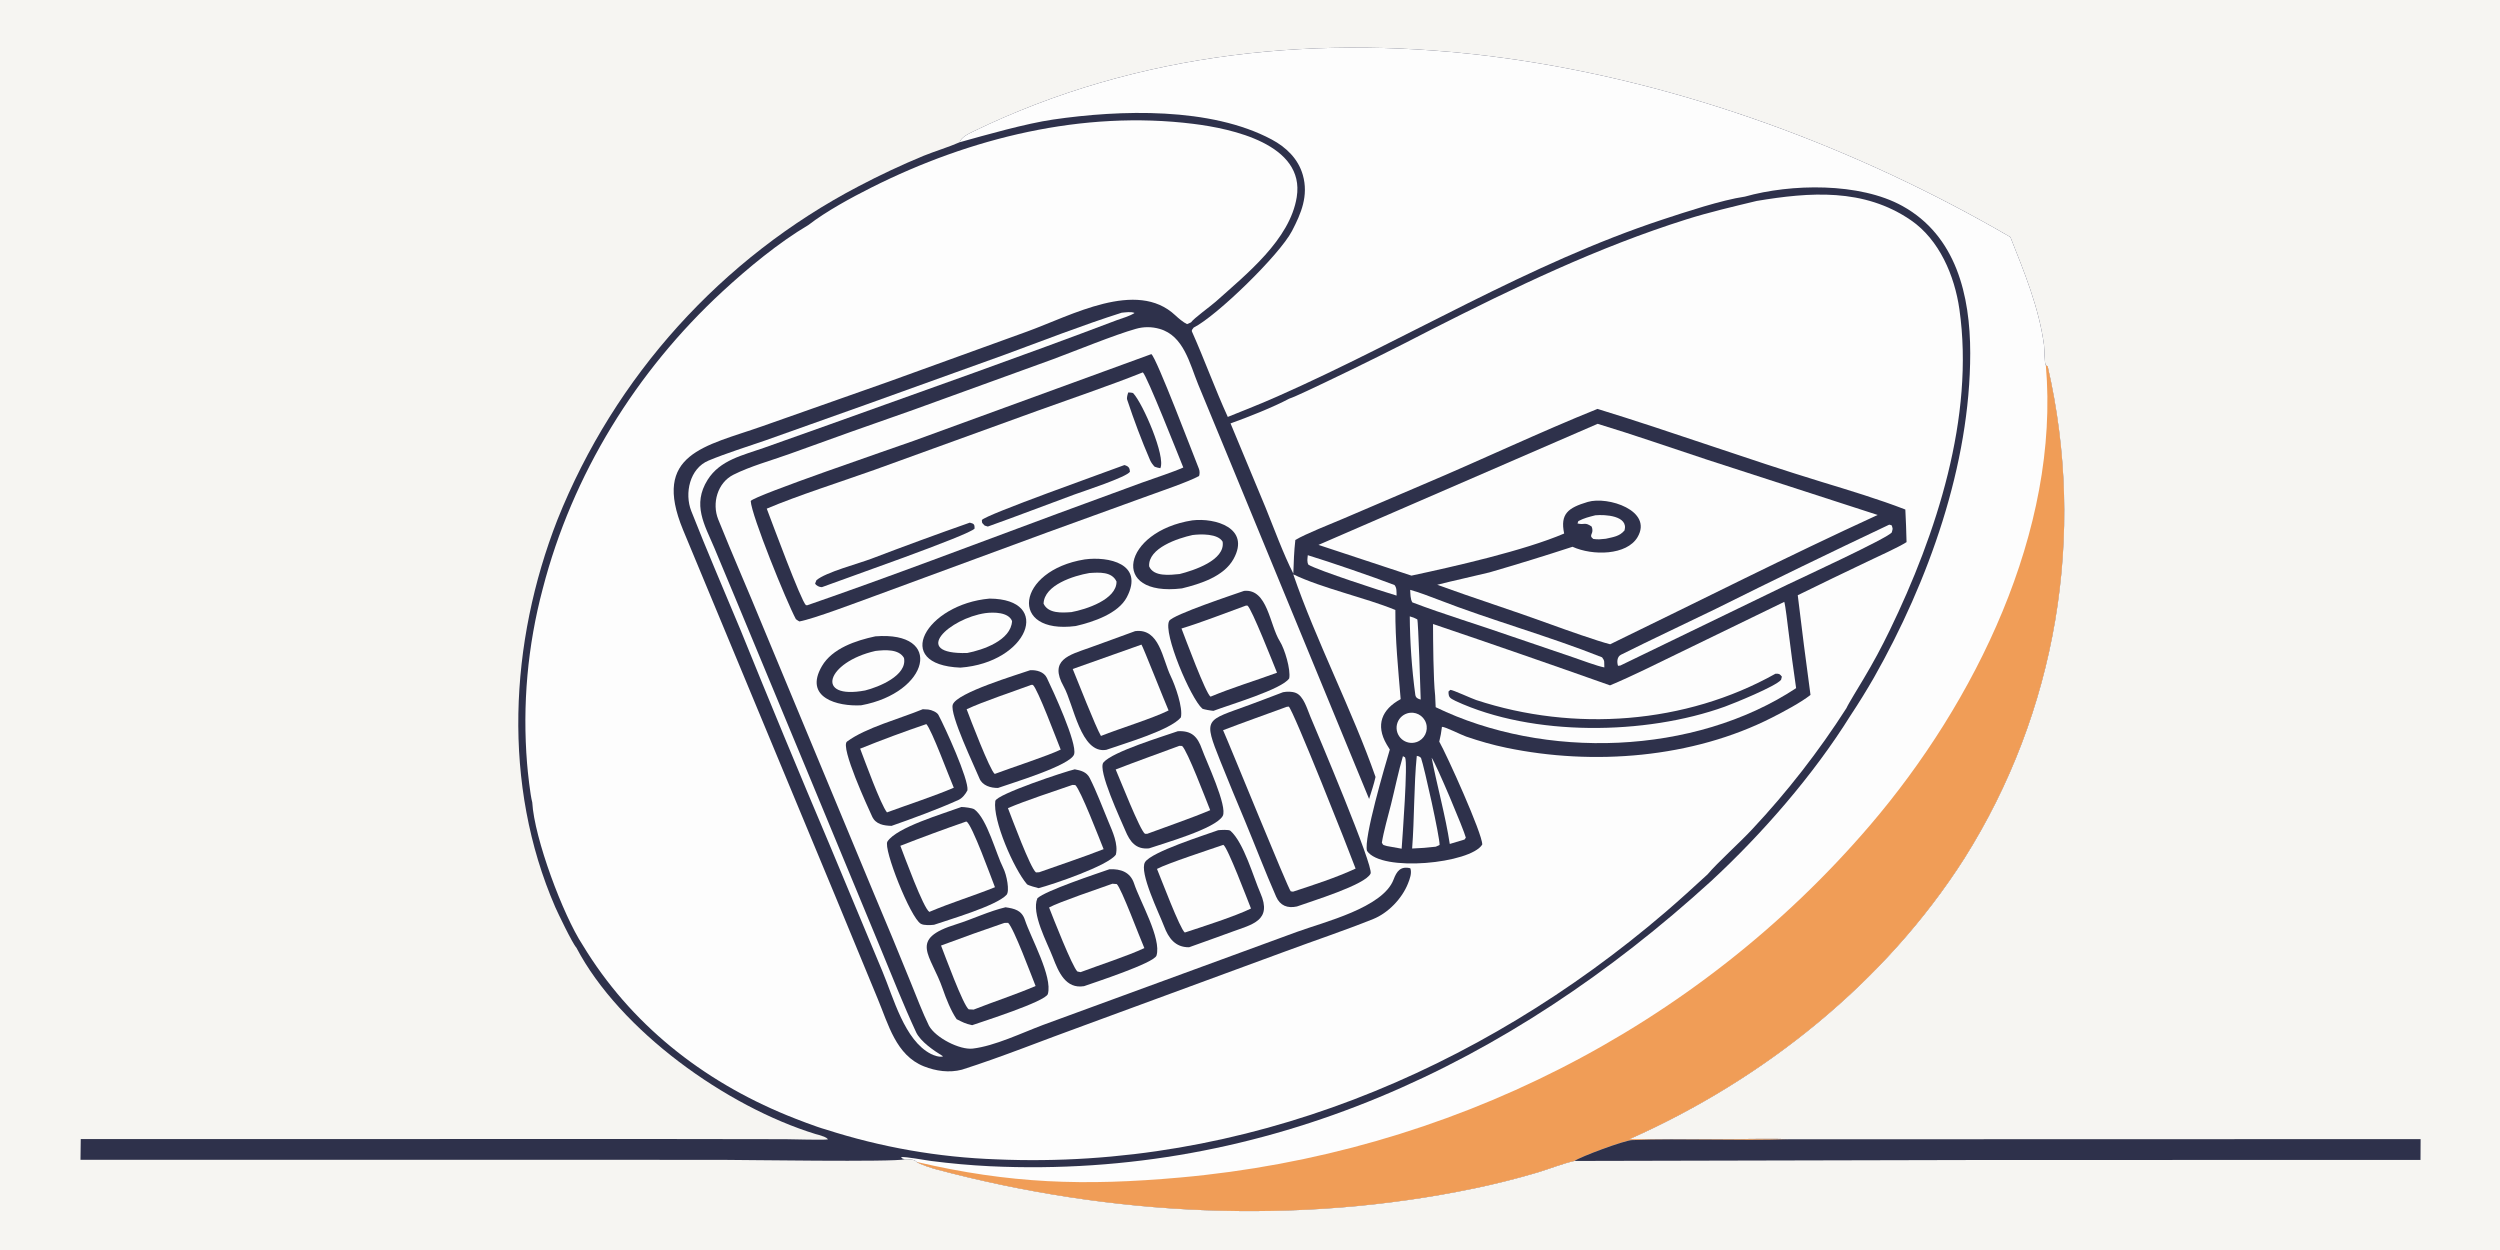
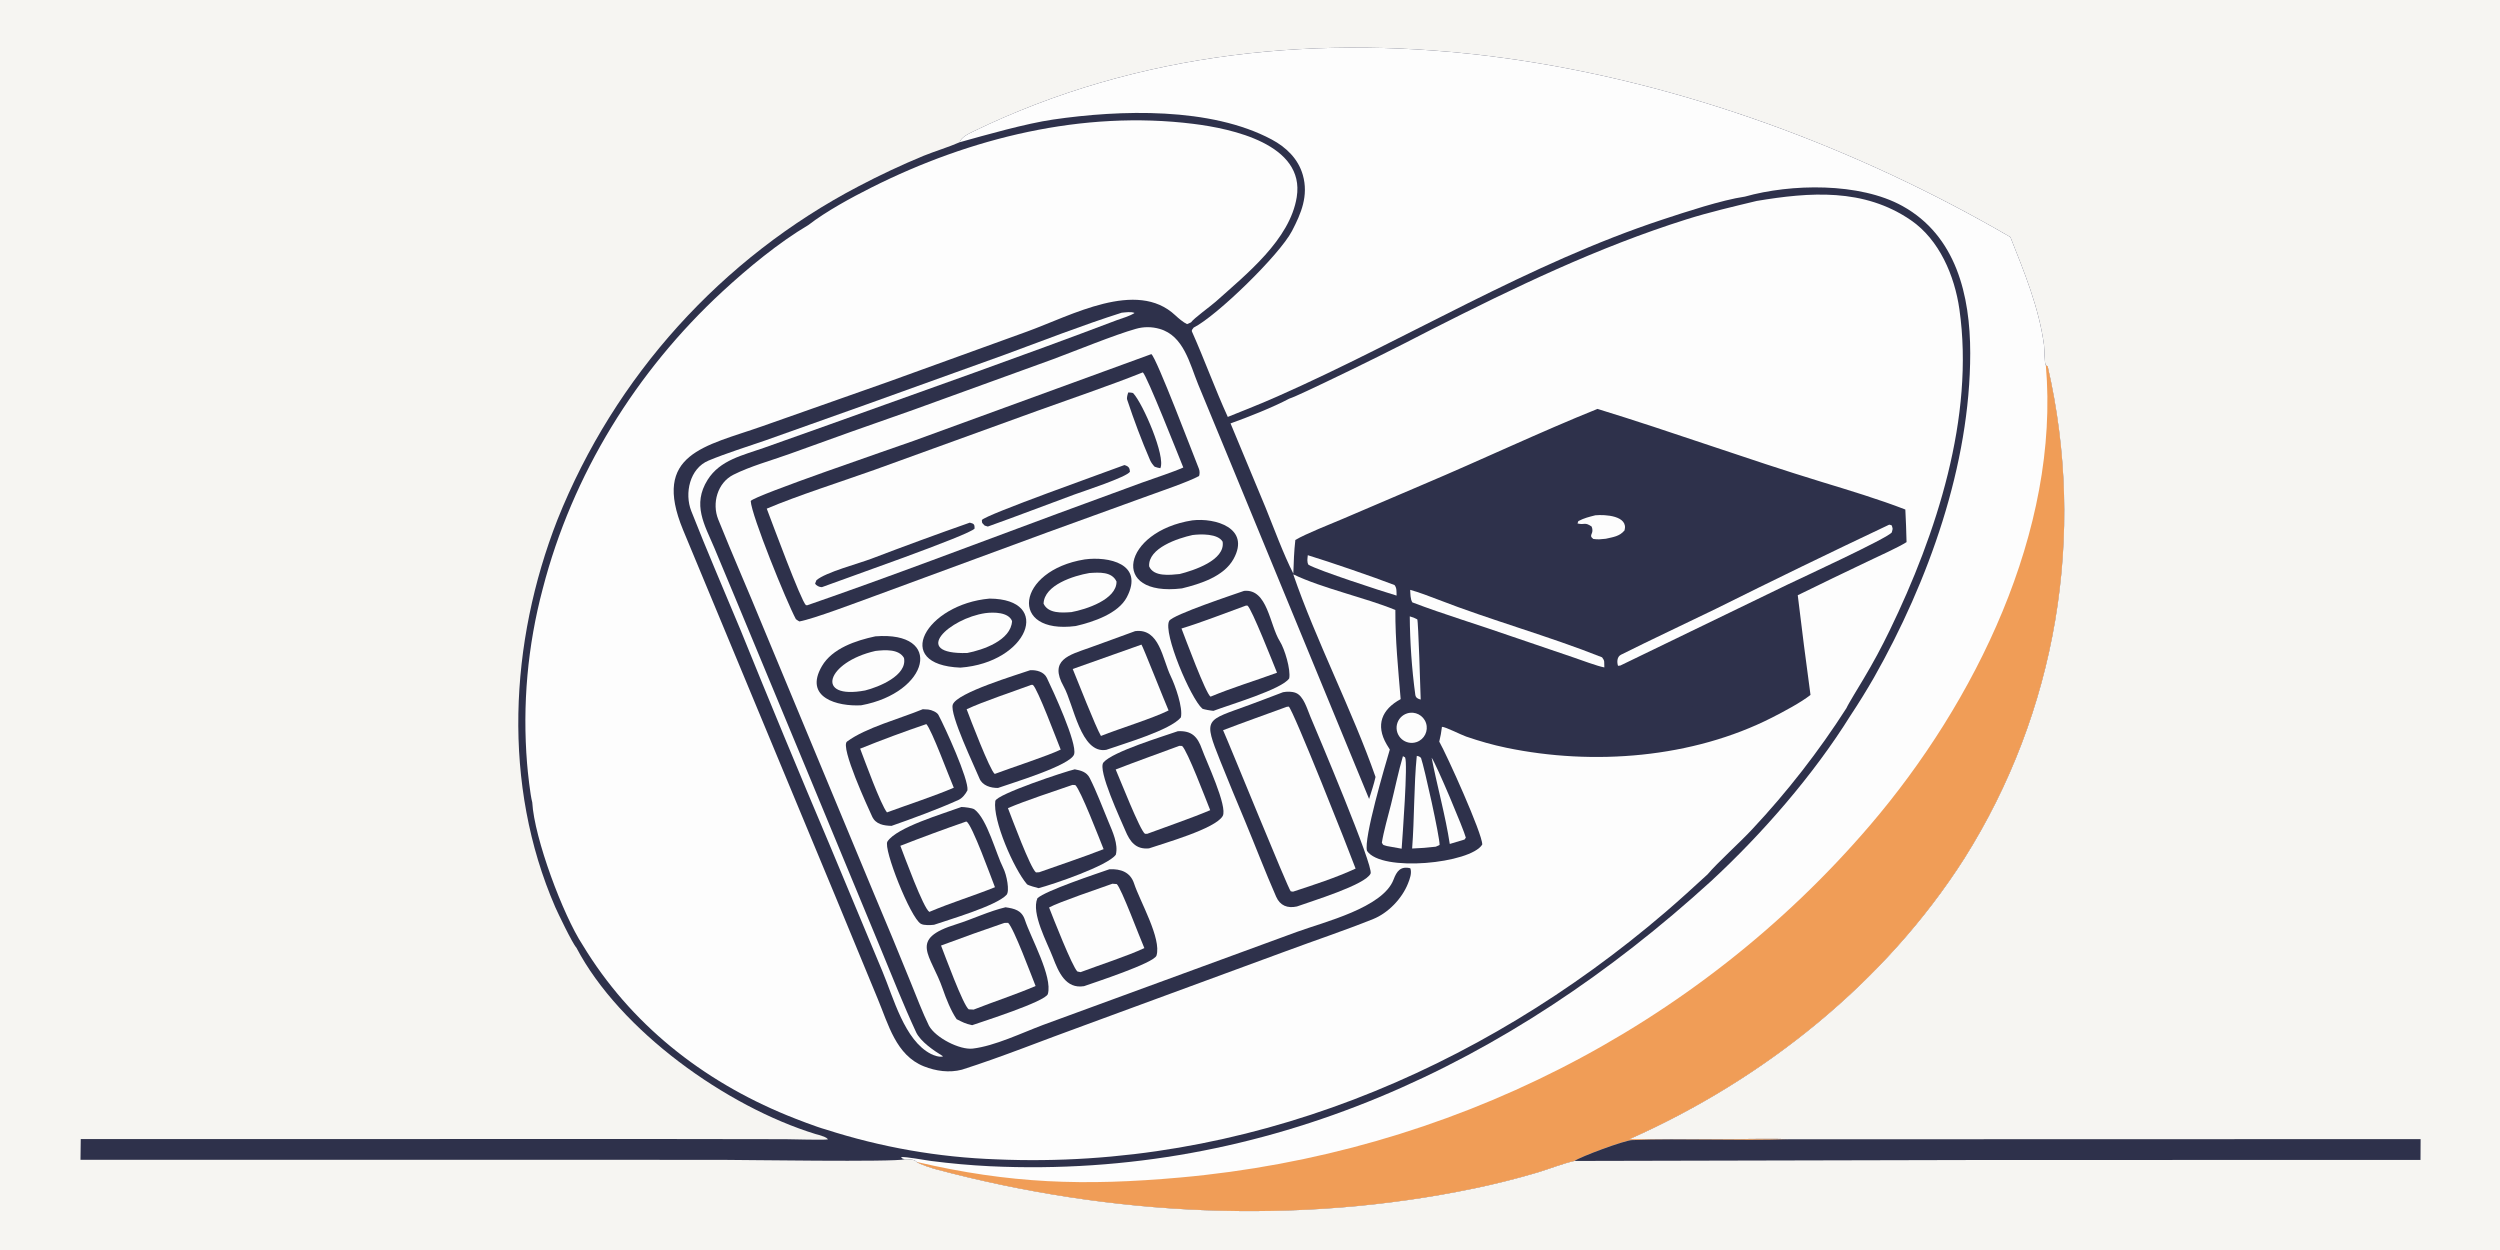
<svg xmlns="http://www.w3.org/2000/svg" width="2048" height="1024" viewBox="0 0 2048 1024">
  <path fill="#F6F5F2" d="M0 0L2048 0L2048 1024L0 1024L0 0Z" />
  <path fill="#2E314B" d="M786.137 116.542C787.468 112.374 793.445 109.552 797.472 107.6C1068.35 -23.716 1397.69 49.178 1646.9 194.212C1658.25 222.789 1670.35 252.1 1674.47 282.77C1674.94 286.256 1674.7 297.762 1675.96 299.355L1677.44 300.019C1709.29 438.162 1684.72 583.305 1609.17 703.265C1544.23 805.069 1444.71 884.43 1334.85 933.171L1421.58 933.138C1434.07 933.142 1453.26 932.552 1465.37 933.303C1422.86 934.696 1379.4 932.435 1336.92 933.978C1330.55 934.21 1294.69 947.592 1289.79 951.051C1279.65 953.314 1269.64 957.446 1259.59 960.491C1242.54 965.53 1225.29 969.874 1207.89 973.514C1062.53 1003.83 910.289 996.05 767.177 957.993C763.331 956.97 754.041 954.013 750.863 951.84C749.17 949.595 743.754 949.594 741.205 949.676C733.384 952.145 606.995 950.143 590.304 950.139L65.937 950.115L66.151 933.135L537.968 933.073L643.421 933.226C648.176 933.247 675.508 934.068 678.266 933.368C676.773 931.304 673.757 930.807 670.908 929.757C670.008 929.548 669.115 929.312 668.229 929.05C595.212 906.602 507.797 844.304 472.143 776.275C469.032 773.072 456.671 747.271 454.885 743.161C411.254 642.761 417.301 526.467 456.627 425.832C503.625 308.267 591.103 211.377 703.271 152.653C720.614 143.525 738.364 135.194 756.467 127.687C766.08 123.805 776.871 120.607 786.137 116.542Z" />
  <path fill="#FDFDFD" d="M786.137 116.542C787.468 112.374 793.445 109.552 797.472 107.6C1068.35 -23.716 1397.69 49.178 1646.9 194.212C1658.25 222.789 1670.35 252.1 1674.47 282.77C1674.94 286.256 1674.7 297.762 1675.96 299.355L1677.44 300.019C1709.29 438.162 1684.72 583.305 1609.17 703.265C1544.23 805.069 1444.71 884.43 1334.85 933.171L1421.58 933.138C1434.07 933.142 1453.26 932.552 1465.37 933.303C1422.86 934.696 1379.4 932.435 1336.92 933.978C1330.55 934.21 1294.69 947.592 1289.79 951.051C1279.65 953.314 1269.64 957.446 1259.59 960.491C1242.54 965.53 1225.29 969.874 1207.89 973.514C1062.53 1003.83 910.289 996.05 767.177 957.993C763.331 956.97 754.041 954.013 750.863 951.84C749.17 949.595 743.754 949.594 741.205 949.676C738.982 948.94 739.51 949.438 738.087 947.856C742.736 947.55 757.289 950.375 763.017 951.093C778.91 953.155 794.879 954.584 810.886 955.376C1037.83 966.034 1236.75 872.114 1401.62 721.92C1443.62 683.092 1485.49 634.97 1515.85 586.274C1522.6 576.098 1529.02 565.711 1535.11 555.129C1579.8 476.28 1614.02 380.808 1614.01 289.264C1614.01 242.005 1602.49 193.071 1558.41 168.724C1523.3 149.336 1467.18 150.433 1429.44 161.063C1410.45 163.838 1380.66 173.705 1362.61 179.647C1251.85 216.098 1152.52 277.882 1046.35 324.8C1033.22 330.646 1019.18 336.124 1005.8 341.546C995.45 318.872 986.667 294.487 976.466 271.665C975.921 270.445 977.106 269.412 977.82 268.388C996.773 258.829 1048.13 208.898 1058.36 189.296C1065.9 174.865 1072.08 160.318 1067.29 143.402C1063.52 130.077 1053.63 120.612 1041.74 114.259C991.805 87.588 917.763 89.888 862.665 97.94C840.326 101.205 807.746 110.501 786.137 116.542Z" />
  <path fill="#F09D57" d="M1675.96 299.355L1677.44 300.019C1709.29 438.162 1684.72 583.305 1609.17 703.265C1544.23 805.069 1444.71 884.43 1334.85 933.171L1421.58 933.138C1434.07 933.142 1453.26 932.552 1465.37 933.303C1422.86 934.696 1379.4 932.435 1336.92 933.978C1330.55 934.21 1294.69 947.592 1289.79 951.051C1279.65 953.314 1269.64 957.446 1259.59 960.491C1242.54 965.53 1225.29 969.874 1207.89 973.514C1062.53 1003.83 910.289 996.05 767.177 957.993C763.331 956.97 754.041 954.013 750.863 951.84C827.376 969.725 887.965 971.668 966.94 964.603C1185.47 945.055 1389.04 842.983 1531.92 676.055C1617.79 575.72 1687.64 434.491 1675.96 299.355Z" />
  <path fill="#FDFDFD" d="M662.182 184.377C676.733 173.105 697.557 161.805 714.016 153.541C794.857 112.949 886.959 90.189 977.533 101.456C1008.93 105.362 1069.23 118.068 1062.29 161.447C1056.71 196.373 1020.99 224.634 995.924 247.12C991.823 250.776 977.891 260.803 975.697 264.075L972.457 265.529C969.397 264.139 965.261 260.599 962.756 258.252C931.1 228.595 877.74 258.437 841.402 271.602L727.813 312.726L624.445 349.178C577.574 365.674 533.712 371.46 559.552 434.066L684.422 734.47L719.021 818.224C727.772 839.128 733.941 864.463 756.887 873.562C766.629 877.425 777.587 879.017 788.01 876.278C820.98 865.792 855.001 851.961 887.546 840.238L1052.16 779.67C1076.35 770.661 1100.97 762.488 1124.92 752.869C1137.22 747.925 1148.56 736.088 1153.43 723.757C1154.9 720.047 1156.77 715.185 1155.33 711.272C1147.28 709.333 1144.17 713.748 1141.61 720.527C1132.88 743.626 1084.61 755.314 1062.6 763.343L949.592 804.757L854.351 839.671C837.122 846.151 814.77 856.909 796.868 859.003C786.186 860.252 766.408 850.106 761.01 840.271C755.763 829.619 750.827 816.51 746.219 805.209C736.254 780.601 726.097 756.072 715.75 731.622L624.799 512.852C612.872 483.639 600.131 454.815 588.374 425.514C583.064 412.279 587.719 395.439 600.855 388.87C614.745 381.923 631.116 377.444 645.897 372.175C679.953 359.803 714.089 347.649 748.301 335.716L862.838 294.189C880.53 287.598 913.341 274.194 930.46 269.4C936.852 267.55 943.639 267.564 950.024 269.439C969.718 275.068 974.614 297.938 981.561 314.952L1008.25 379.522L1121.57 654.502C1123.41 648.637 1125.49 642.466 1126.84 636.496C1108.14 582.869 1077.99 524.576 1059.44 470.497C1083.15 481.937 1118.08 489.46 1143.08 499.683C1142.97 524.722 1145.38 547.784 1147.42 572.731C1131.9 581.149 1126.75 593.856 1135.89 609.709C1136.74 611.167 1137.62 612.606 1138.54 614.024C1134.76 626.811 1116.89 687.207 1119.86 697.041C1131.7 714.836 1204.84 707.303 1214.25 691.852C1214.64 683.432 1184.96 617.823 1179.04 607.547C1180.15 602.95 1180.66 600.107 1181.24 595.41C1184.07 595.36 1196.86 601.95 1201.06 603.389C1212.12 607.174 1222.6 610.193 1234.09 612.58C1305.26 627.365 1386.42 621.047 1451.72 587.808C1460.77 583.201 1475.57 575.372 1483.16 569.265C1479.46 542.078 1475.97 514.861 1472.72 487.616C1492.01 478.157 1511.37 468.809 1530.77 459.573C1538.39 455.918 1555.03 448.453 1561.85 444.102C1561.64 435.197 1561.31 426.295 1560.85 417.399C1539.34 409.04 1514.46 401.558 1492.26 394.771C1430.82 375.989 1370.01 353.782 1308.67 334.972C1262.67 353.449 1212.99 376.986 1166.57 396.596L1100.34 424.904C1090.5 429.082 1069.54 437.321 1061.15 442.343C1060.06 451.77 1059.82 460.423 1059.49 469.871C1051.6 454.523 1043.45 432.324 1036.83 415.999L1008.06 346.864C1021.94 341.921 1043.05 333.556 1056.17 326.563C1060.69 325.19 1079.54 316.053 1084.97 313.521C1114.58 299.43 1143.94 284.835 1173.05 269.741C1240.91 235.381 1308.8 202.623 1381.53 179.705C1400.17 173.833 1420.02 169.211 1439.05 164.616C1482.5 157.382 1526.81 153.879 1565.47 180.442C1588.66 196.373 1601.2 225.808 1605.13 253.286C1617.75 341.488 1586.21 437.658 1548.15 516.192C1541.09 530.756 1534.81 542.353 1526.65 556.094C1524.02 560.528 1513.84 577.082 1512.63 580.065C1489.98 615.447 1464.14 648.675 1435.41 679.329C1425.62 689.915 1406.71 706.906 1398.81 716.31C1387.39 726.799 1375.94 737.265 1364.16 747.354C1211.86 877.805 1018.46 958.495 816.311 949.742C768.851 948.101 721.849 939.882 676.647 925.322C669.126 923.301 652.258 916.758 644.852 913.724C575.18 885.186 516.27 838.689 477.209 773.97C461.309 749.79 437.661 686.691 436.03 657.287C434.339 651.311 432.296 631.957 431.78 625.428C427.875 577.361 432.21 528.98 444.598 482.372C468.789 388.76 521.094 304.144 591.873 238.772C612.4 219.814 638.081 198.575 662.182 184.377Z" />
  <path fill="#2E314B" d="M943.174 290.094C947.326 292.764 977.879 373.526 982.138 383.998C982.815 385.663 982.929 388.131 982.285 389.93C974.02 394.559 950.487 402.56 940.68 406.141L857.617 436.262L715.437 488.623C703.282 493 666.265 507.109 654.834 509.092C654.259 508.774 652.155 507.52 651.974 507.182C644.39 493.028 615.462 421.996 614.995 410.403C618.067 405.895 733.157 366.616 748.354 361.171L943.174 290.094Z" />
  <path fill="#FDFDFD" d="M936.194 305.043C939.301 307.088 965.68 373.984 969.356 382.99C960.406 386.967 944.998 391.904 935.388 395.414L865.856 420.955C798.708 445.805 728.904 472.456 661.37 495.815L660.228 495.761C656.338 492.677 632.045 426.991 628.128 416.688C652.391 406.336 690.455 394.128 716.072 385.006L849.656 336.601C877.563 326.514 908.869 315.983 936.194 305.043Z" />
  <path fill="#2E314B" d="M794.462 428.152C798.059 428.986 798.392 429.697 798.396 432.956C795.092 438.1 687.836 475.486 673.265 481.009C671.294 481.003 668.582 479.844 667.735 478.005L668.834 475.301C676.411 468.774 703.22 461.757 714.049 457.628C740.628 447.493 767.618 437.57 794.462 428.152Z" />
  <path fill="#2E314B" d="M921.109 380.98C924.505 381.94 925.449 383.218 925.672 386.395C923.423 390.736 886.738 402.685 880.198 405.088C856.563 413.772 832.95 422.899 809.243 431.348L806.646 430.564C804.161 427.844 804.564 429.027 804.363 426.009C807.044 421.79 905.705 386.807 921.109 380.98Z" />
  <path fill="#2E314B" d="M924.272 321.481C925.083 321.518 927.906 321.648 928.321 322.094C936.315 330.66 955.114 374.062 950.548 383.546C948.812 383.324 947.55 382.863 945.897 382.346C944.447 380.864 943.008 378.954 942.097 376.847C935.224 360.953 928.816 343.861 923.378 327.424C922.849 325.826 923.737 323.03 924.272 321.481Z" />
  <path fill="#2E314B" d="M1051.05 567.06C1054.35 566.426 1058.42 566.388 1061.58 567.651C1067.94 570.191 1070.84 580.852 1073.36 586.831C1079.4 601.17 1125.43 709.727 1122.79 715.602C1118.61 724.885 1074.02 738.357 1062.44 742.581C1054.73 744.264 1048.65 741.95 1045.41 734.551C1036.39 713.997 1028.41 693.016 1019.79 672.295C1012.96 656.107 1006.27 639.858 999.723 623.551C985.4 587.756 987.477 590.722 1023.45 577.489C1032.42 574.191 1042.08 570.475 1051.05 567.06Z" />
  <path fill="#FDFDFD" d="M1054.04 579.045L1055.74 578.821C1059.31 581.281 1105.38 697.515 1110.51 711.553C1094.13 719.116 1076.4 724.806 1059.26 730.45L1057.38 730.165C1055.35 728.519 1007.92 611.564 1001.95 598.183C1019.04 591.646 1036.81 585.37 1054.04 579.045Z" />
  <path fill="#2E314B" d="M929.887 517.029C949.928 514.455 952.24 539.876 959.064 553.954C962.815 561.691 969.191 579.693 967.376 587.7C958.853 598.128 920.821 609.134 906.227 614.276C885.261 617.748 879.622 577.067 871.351 562.33C859.159 540.607 875.658 536.63 892.417 530.678C903.926 526.589 917.505 521.516 929.887 517.029Z" />
  <path fill="#FDFDFD" d="M935.088 528.065C935.922 528.691 954.802 576.477 957.299 582C944.25 588.501 917.434 596.722 901.894 602.884C897.697 595.848 882.5 557.029 878.778 548.038L935.088 528.065Z" />
  <path fill="#2E314B" d="M1019.12 484.057C1038.47 482.103 1040.06 512.113 1048.48 525.417C1052.42 531.656 1057.46 548.45 1056.13 555.679C1050.55 564.577 1007.02 577.394 994.065 582.321C992.127 582.203 985.633 581.117 984.904 580.478C975.352 572.099 952.598 518.477 957.793 508.662C960.478 503.588 1012.45 486.436 1019.12 484.057Z" />
  <path fill="#FDFDFD" d="M1020.73 496.078L1021.97 496.133C1025.39 498.624 1043.11 543.703 1046.13 551.09C1027.64 557.885 1010.01 563.078 991.691 570.705C987.936 568.651 970.902 522.677 967.879 514.875C983.919 510.029 1004.54 501.932 1020.73 496.078Z" />
  <path fill="#2E314B" d="M908.87 712.083C918.051 711.701 925.963 714.34 929.072 723.859C933.771 738.243 951.673 768.901 947.401 782.793C945.5 788.971 895.636 805.14 888.039 807.865C873.106 810.321 867.157 796.39 862.57 784.386C857.948 772.289 844.57 748.144 849.849 735.844C856.373 729.684 898.094 715.826 908.87 712.083Z" />
  <path fill="#FDFDFD" d="M911.294 723.95L914.858 724.229C918.629 727.573 933.924 768.813 937.456 776.683C923.814 783.097 900.416 790.658 885.236 796.372L882.642 795.874C878.656 792.634 862.164 750.553 859.406 743.407C867.658 738.904 900.82 727.699 911.294 723.95Z" />
  <path fill="#2E314B" d="M880.428 630.232C885.273 631.139 890.135 632.262 892.717 637.376C898.568 648.969 903.111 661.391 908.129 673.38C911.439 681.291 916.241 691.587 914.093 700.145C907.801 709.16 862.516 724.564 850.764 727.583C849.41 727.235 842.031 725.284 841.277 724.346C830.496 711.686 813.1 671.927 815.343 656.216C816.131 650.698 873.328 631.775 880.428 630.232Z" />
  <path fill="#FDFDFD" d="M878.532 643.005L880.882 643.119C885.17 646.872 900.942 687.911 904.077 695.631C887.245 702.262 868.478 708.38 851.264 714.559L848.681 714.693C844.143 711.415 828.748 669.839 825.707 662.01C840.914 655.556 862.703 648.482 878.532 643.005Z" />
  <path fill="#2E314B" d="M787.577 661.089C789.868 661.096 796.623 661.868 798.228 663.049C808.681 670.733 815.929 699.444 821.804 710.982C824.768 716.801 827.263 730.096 824.537 733.072C816.234 742.132 776.232 753.726 765.189 757.571C762.404 757.878 756.968 758.251 754.353 756.762C745.843 751.917 723.315 694.946 726.983 689.375C734.676 677.69 772.004 666.857 787.577 661.089Z" />
  <path fill="#FDFDFD" d="M791.453 673.013C791.572 673.043 791.698 673.05 791.809 673.102C796.225 675.169 812.308 719.856 815.067 726.805C797.292 733.965 779.651 739.255 761.331 747.02C756.477 744.239 740.798 701.218 737.567 692.879C755.399 685.91 773.364 679.287 791.453 673.013Z" />
  <path fill="#2E314B" d="M823.732 743.238C831.094 744.316 837.006 745.688 839.607 753.593C844.415 768.21 862.451 800.16 858.4 814.273C856.624 820.459 803.954 837.168 796.38 839.833C790.68 838.571 788.783 837.484 783.669 834.907C779.046 828.176 775.03 818.063 772.361 810.315C762.513 781.715 743.528 769.409 783.724 757.036C795.724 753.342 810.242 746.401 823.732 743.238Z" />
  <path fill="#FDFDFD" d="M822.723 756.06L825.831 755.977C830.37 759.946 845.229 800.003 848.356 807.742C832.022 814.741 814.354 820.466 797.609 827.062L793.579 826.854C789.02 823.582 773.862 782.109 770.898 774.593C788.081 768.161 805.358 761.982 822.723 756.06Z" />
  <path fill="#2E314B" d="M964.913 599.002C976.271 598.437 981.065 603.468 984.68 613.781C987.858 622.847 1005.98 660.98 1001.62 668.506C995.546 678.993 953.383 690.791 941.239 694.994C930.302 696.035 925.568 689.29 921.821 680.309C918.291 671.846 898.856 630.59 903.965 624.588C911.542 615.688 952.674 603.327 964.913 599.002Z" />
  <path fill="#FDFDFD" d="M966.077 611.005L968.357 611.074C972.77 614.988 987.831 654.824 991.395 663.698C976.221 670.152 955.63 677.141 939.807 683.055L937.998 683.076C934.004 680.595 917.41 638.189 913.967 630.359C931.079 623.731 948.833 617.391 966.077 611.005Z" />
  <path fill="#2E314B" d="M844.004 549.011C849.146 548.769 855.178 550.332 857.558 555.268C862.638 565.797 882.493 608.686 879.935 617.835C877.357 627.056 827.577 641.85 817.574 645.484C811.62 645.595 804.741 643.539 802.379 637.718C798.587 628.37 777.728 585.126 780.523 577.185C783.964 567.411 833.195 552.816 844.004 549.011Z" />
  <path fill="#FDFDFD" d="M844.866 561.024L846.092 561.066C849.773 563.527 865.851 606.526 868.912 614.056C858.755 619.079 827.839 629.106 814.904 634.005C811.126 631.502 794.453 587.996 791.881 581.012C805.825 574.506 829.665 566.687 844.866 561.024Z" />
-   <path fill="#2E314B" d="M997.921 680.108C999.827 679.906 1006.69 679.463 1007.93 680.556C1018.97 690.287 1026.86 718.761 1032.47 731.513C1042.51 754.303 1025.67 757.267 1009.08 763.387C997.853 767.531 985.759 771.812 974.101 775.99C962.705 776.142 957.206 768.373 953.601 758.798C949.825 748.77 932.937 714.519 938.017 706.266C943.201 697.845 987.206 684.039 997.921 680.108Z" />
  <path fill="#FDFDFD" d="M1002.18 692.091C1005.68 694.034 1022.05 737.408 1024.81 744.264C1012.06 750.544 984.591 759.351 970.604 763.929C966.702 761.193 950.908 719.236 947.806 711.811C956.314 707.276 991.316 695.843 1002.18 692.091Z" />
  <path fill="#2E314B" d="M755.933 580.997C757.421 581.003 758.906 581.085 760.385 581.241C763.236 581.56 767.6 583.457 768.759 585.64C774.226 595.942 793.64 638.388 792.551 647.383C790.985 650.541 788.296 653.899 785.161 655.316C768.586 662.81 747.347 670.605 730.345 676.553C723.988 676.353 717.421 675.376 714.445 668.883C711.145 661.684 688.076 611.781 693.879 607.479C709.244 596.09 737.146 588.777 755.933 580.997Z" />
  <path fill="#FDFDFD" d="M758.855 593.18C763.146 597.565 777.48 636.405 781.344 645.302C766.157 651.863 742.767 659.565 726.608 665.511C721.474 659.131 708.414 623.213 704.637 613.305C722.517 606.088 740.597 599.377 758.855 593.18Z" />
  <path fill="#2E314B" d="M976.727 426.287C995.538 424.033 1024.53 432.526 1010.54 457.875C1002.63 472.223 983.416 478.305 968.198 482.023C908.331 489.189 919.68 435.182 976.727 426.287Z" />
  <path fill="#FDFDFD" d="M976.936 438.296C983.658 437.431 997.759 437.048 1001.58 443.775C1003.89 458.94 977.747 467.363 966.363 470.242C958.467 471.044 945.055 472.662 941.376 463.938C940.432 448.904 965.153 440.881 976.936 438.296Z" />
  <path fill="#2E314B" d="M717.076 521.295C773.604 516.816 761.263 567.462 705.512 577.776C686.316 578.868 658.157 571.698 673.317 545.688C681.809 531.117 701.185 524.689 717.076 521.295Z" />
  <path fill="#FDFDFD" d="M717.135 533.257C724.609 532.392 736.306 531.442 740.553 538.994C743.413 553.414 719.8 562.85 708.703 565.628C667.046 573.417 676.966 542.416 717.135 533.257Z" />
  <path fill="#2E314B" d="M810.631 490.37C862.799 490.704 842.213 542.789 786.751 546.925C729.922 544.609 758.801 494.954 810.631 490.37Z" />
  <path fill="#FDFDFD" d="M807.243 502.271C814.053 501.362 826.191 501.445 829.079 508.774C828.217 524.626 805.221 532.459 792.275 534.948C745.341 536.194 777.856 506.539 807.243 502.271Z" />
  <path fill="#2E314B" d="M888.596 458.274C907.923 455.656 937.557 461.654 923.098 489.243C916.055 502.682 895.632 509.523 881.234 512.843C825.982 520.032 832.327 467.326 888.596 458.274Z" />
  <path fill="#FDFDFD" d="M892.376 469.434C900.481 468.872 910.839 468.165 914.651 476.399C914.805 491.163 889.628 499.237 877.754 501.431C869.893 502.037 858.671 502.711 854.891 494.524C855.393 479.16 879.774 471.594 892.376 469.434Z" />
-   <path fill="#FDFDFD" d="M1308.79 347.192C1338.36 356.161 1368.33 366.654 1397.76 376.346L1538.18 421.855C1465.26 455.293 1391.47 492.659 1319.05 527.787C1308.98 525.29 1281.56 515.585 1270.19 511.419C1239.59 500.214 1207.73 490.146 1177.37 479.056C1191.16 475.52 1206.2 472.353 1220.26 468.882C1243.02 462.272 1265.67 455.284 1288.21 447.919C1304.76 455.442 1332.65 454.955 1341.45 440.07C1354.35 418.237 1317.04 406.301 1300.69 411.181C1284.59 415.987 1277.95 420.884 1281.35 437.064C1248.76 451.027 1191.13 464.103 1156.26 471.556L1080.1 446.377L1308.79 347.192Z" />
-   <path fill="#FDFDFD" d="M1461.68 493.043C1462.67 496.168 1464.45 511.833 1464.99 516.085C1466.95 531.989 1469.07 547.871 1471.38 563.728C1387.83 618.831 1265.21 622.611 1176.11 579.334L1175.67 569.756C1174.18 556.483 1173.97 524.897 1173.94 511.189C1222.39 527.61 1270.72 544.365 1318.93 561.452C1337.05 553.907 1357.52 543.588 1375.32 534.974L1461.68 493.043Z" />
  <path fill="#2E314B" d="M1454.48 551.908C1457.54 551.752 1458.08 552.211 1459.71 554.307L1459.06 556.894C1454.87 562.214 1419.96 576.373 1413.01 578.879C1348.07 602.306 1255.54 603.525 1192.5 574.286C1188.02 571.877 1186.57 571.74 1186.61 566.498L1188.13 565.14C1190.11 565.07 1205.64 572.269 1209.33 573.482C1289.4 599.815 1380.77 593.254 1454.48 551.908Z" />
  <path fill="#FDFDFD" d="M918.864 256.178C922.008 255.903 926.691 255.133 929.407 256.375C925.325 259.123 919.561 260.518 914.919 262.279C837.095 291.799 758.297 319.486 679.99 347.599L625.698 366.905C608.591 372.973 589.87 376.771 579.652 393.117C566.953 413.432 577.123 429.822 585.182 448.817L601.227 487.233L662.166 633.955L721.136 776.314C730.525 799.032 740.123 823.3 750.46 845.571C753.983 853.163 764.799 860.574 772.002 864.957L772.476 865.456C769.58 866.233 765.18 864.688 762.588 863.368C740.976 852.359 731.971 817.404 722.946 795.913L679.544 691.928C654.833 633.621 630.579 575.12 606.787 516.433C593.235 483.843 579.201 451.503 566.282 418.622C560.599 404.158 564.987 383.73 580.418 377.314C595.333 371.113 611.757 366.069 627.099 360.752L709.299 331.503L822.512 290.78C853.395 279.385 887.535 266.118 918.864 256.178Z" />
  <path fill="#FDFDFD" d="M1547.59 429.826C1548.37 429.795 1548.91 430.138 1549.75 430.454C1550.7 433.931 1550.64 432.457 1549.76 436.124C1546.65 440.726 1475.25 473.656 1464.7 478.725L1327.39 545.206L1325.48 545.451C1324.5 542.364 1324.61 537.997 1327.91 536.353C1353.59 523.52 1379.64 511.384 1405.46 498.822C1452.6 475.336 1499.98 452.336 1547.59 429.826Z" />
  <path fill="#FDFDFD" d="M1155.23 483.2C1161.8 484.998 1171.39 488.586 1177.81 491.085C1221.68 508.177 1268.86 521.114 1312.42 538.477C1314.81 541.61 1314.03 541.998 1314.28 546.746C1308.62 545.753 1294.82 540.555 1288.85 538.529L1238.3 521.311C1211.94 512.05 1182.58 503.24 1156.99 493.467C1155.28 490.71 1155.43 486.587 1155.23 483.2Z" />
  <path fill="#FDFDFD" d="M1160.63 619.211C1162.62 619.625 1162.52 619.579 1164.09 620.868C1166.78 628.447 1179.57 686.056 1179.31 692.19L1176.22 693.609C1169.23 694.451 1163.87 694.827 1156.82 695.103C1158.73 670.582 1158.21 643.151 1160.63 619.211Z" />
  <path fill="#FDFDFD" d="M1149.28 619.452L1151.02 620.429C1153.5 624.724 1148.85 686.019 1148.23 695.251L1136.21 693.095C1132.75 691.962 1133.38 692.765 1132.03 690.321C1133.43 681.218 1137.16 668.344 1139.48 659.112C1142.7 646.307 1145.57 631.937 1149.28 619.452Z" />
  <path fill="#FDFDFD" d="M1071.35 454.82C1089.04 460.211 1125.51 472.739 1142.39 479.268C1144.35 481.697 1143.97 484.589 1144.08 487.905C1132.88 484.622 1080.1 467.422 1071.9 462.657C1070.47 460.25 1071.1 457.76 1071.35 454.82Z" />
  <path fill="#FDFDFD" d="M1172.79 620.721C1176.62 625.945 1199.35 680.07 1200.81 686.215L1199.74 687.743L1187.65 691.369C1184.25 668.769 1177.21 643.537 1172.79 620.721Z" />
  <path fill="#FDFDFD" d="M1306.89 422.127C1314.66 421.373 1334.22 422.381 1330.81 434.528C1326.64 439.444 1321.68 439.914 1315.45 441.349C1311.39 441.753 1309.25 442.106 1305.23 441.507C1300.68 438.059 1306.47 437.582 1303.81 431.287C1297.85 427.297 1298.4 430.327 1292.28 428.822L1292.98 426.883C1298.03 424.266 1301.47 423.543 1306.89 422.127Z" />
  <path fill="#FDFDFD" d="M1152.75 584.406C1159.21 582.387 1166.09 585.925 1168.2 592.349C1170.31 598.773 1166.87 605.701 1160.47 607.903C1156.26 609.355 1151.58 608.424 1148.25 605.466C1144.91 602.508 1143.42 597.982 1144.35 593.62C1145.29 589.258 1148.5 585.737 1152.75 584.406Z" />
  <path fill="#FDFDFD" d="M1154.89 504.933C1157.67 505.722 1158.46 506.049 1161.03 507.371C1161.9 509.076 1163.65 566.743 1163.84 573.091C1161.52 572.484 1159.76 571.669 1159.41 569.105C1156.59 548.577 1155.01 525.628 1154.89 504.933Z" />
  <path fill="#2E314B" d="M1465.37 933.303L1982.96 933.164L1982.87 950.197L1617.81 950.282L1289.79 951.051C1294.69 947.592 1330.55 934.21 1336.92 933.978C1379.4 932.435 1422.86 934.696 1465.37 933.303Z" />
</svg>